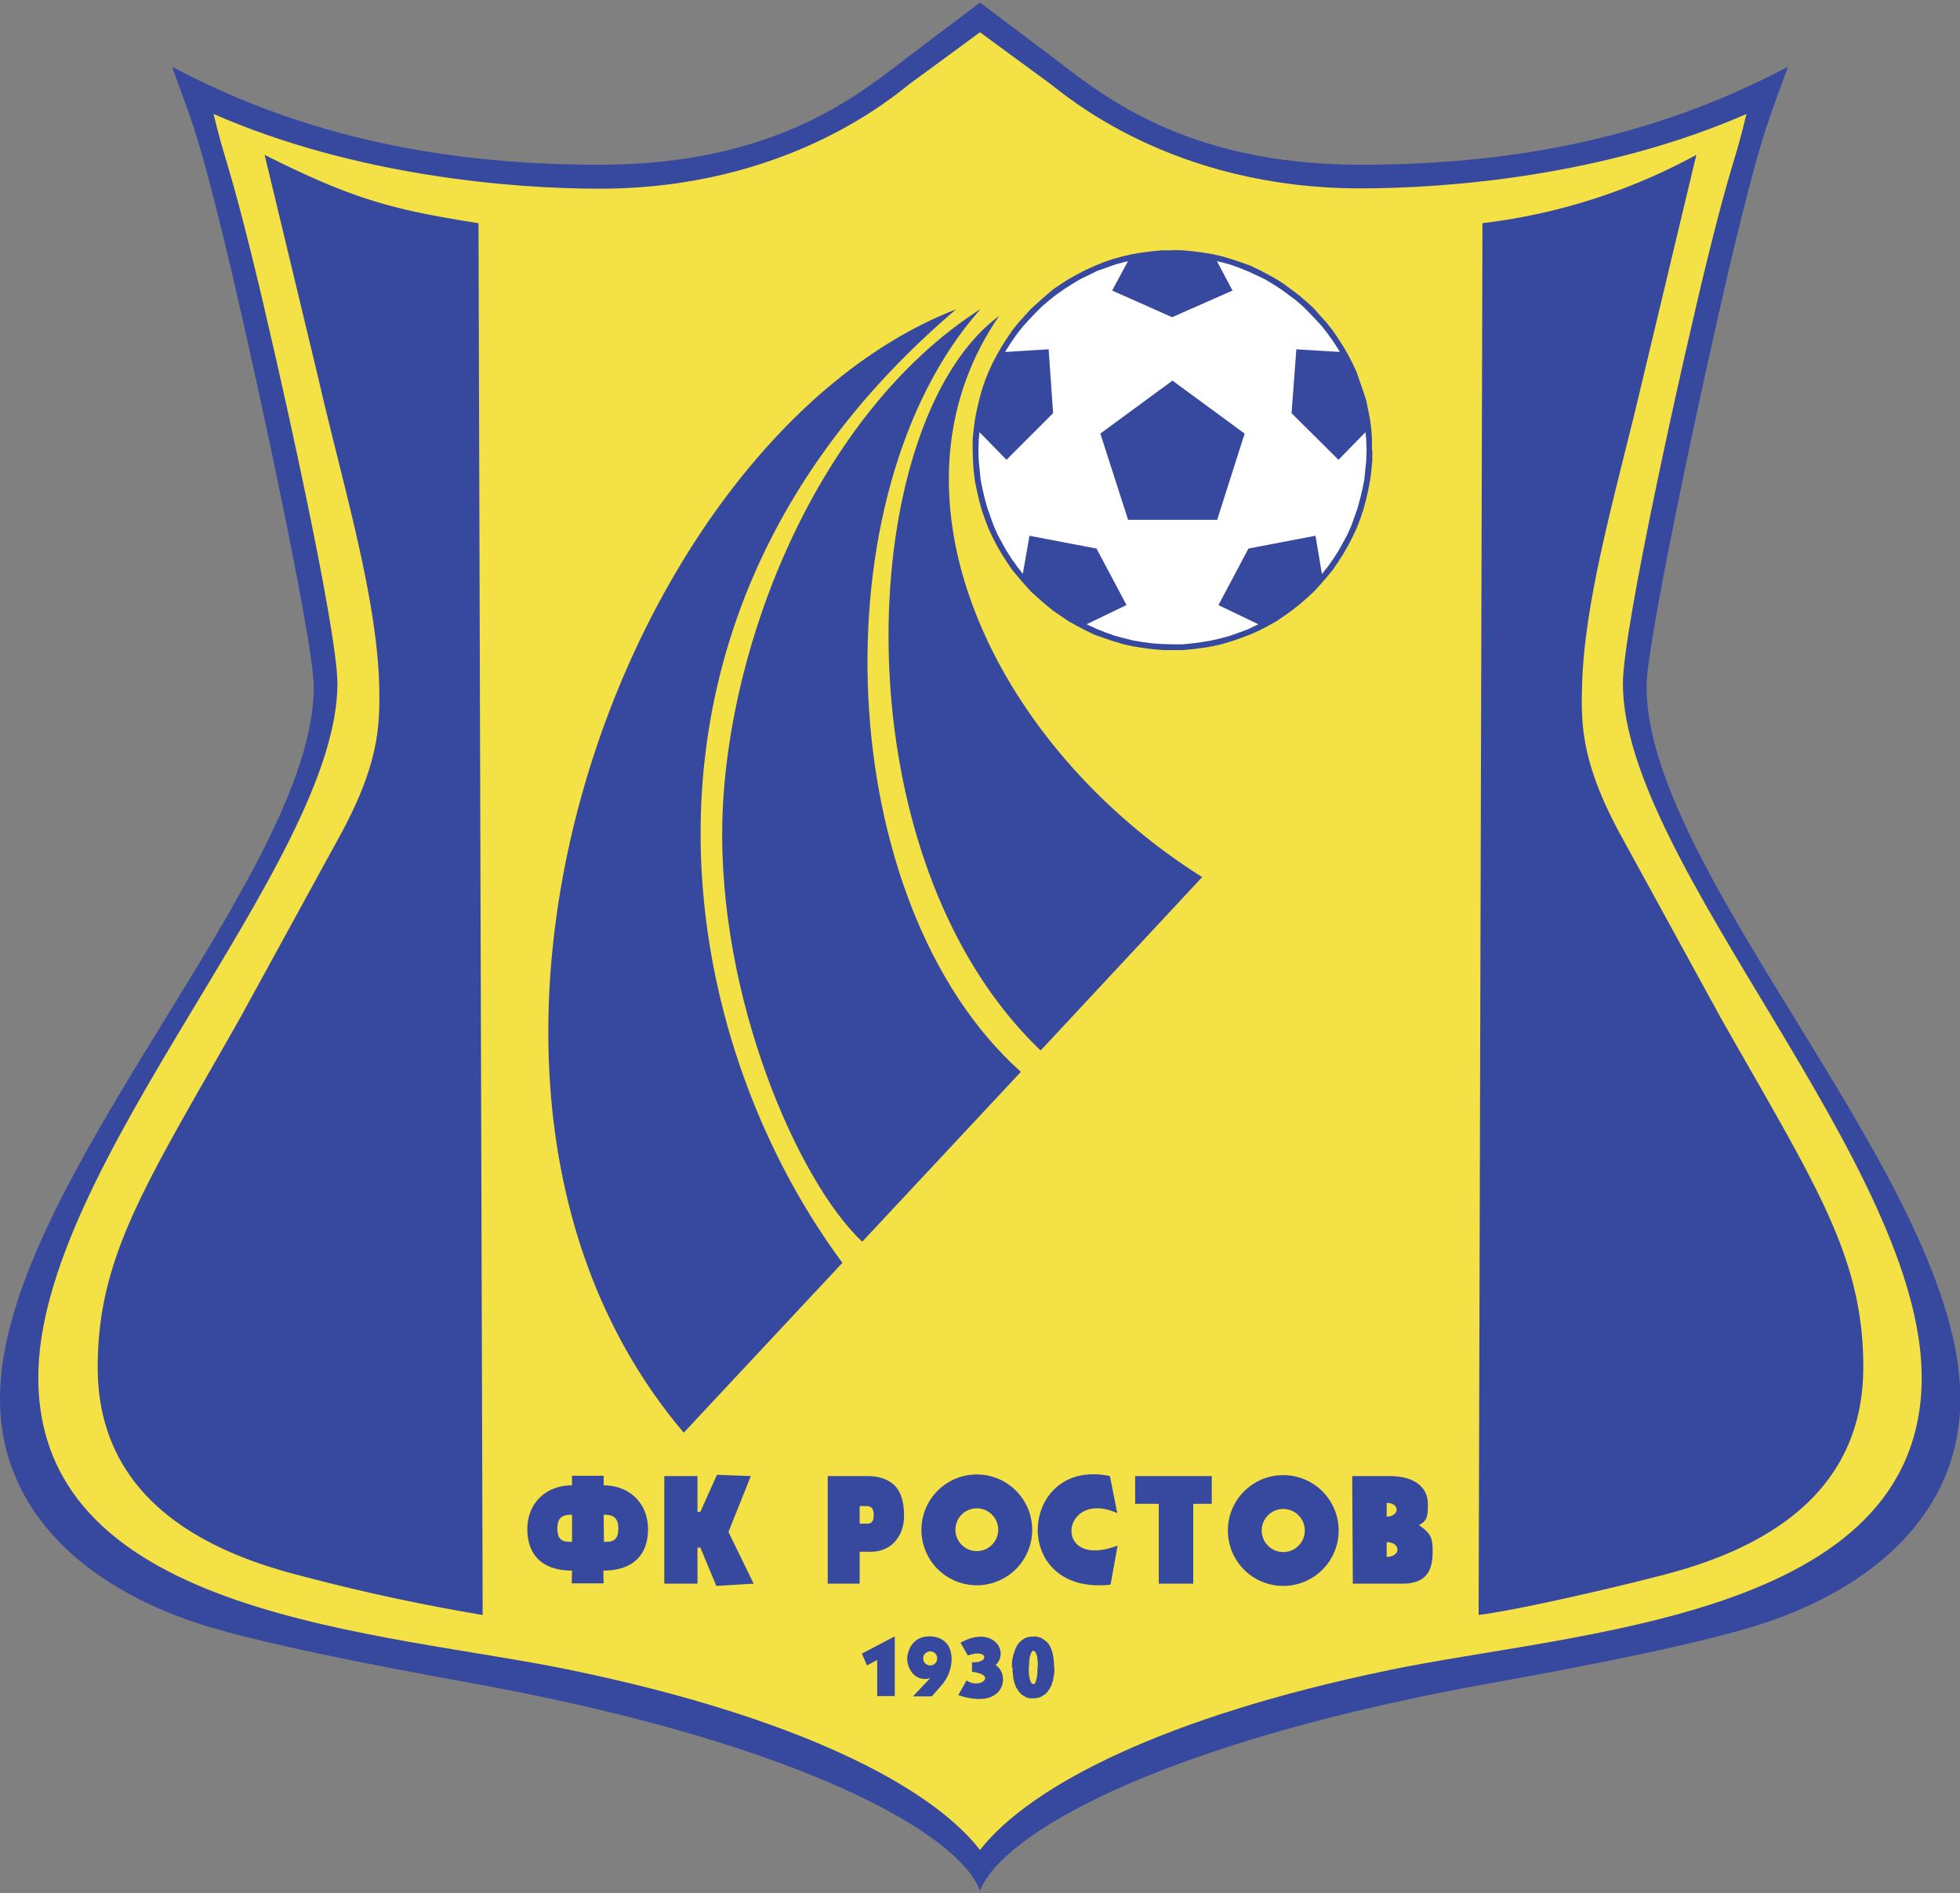
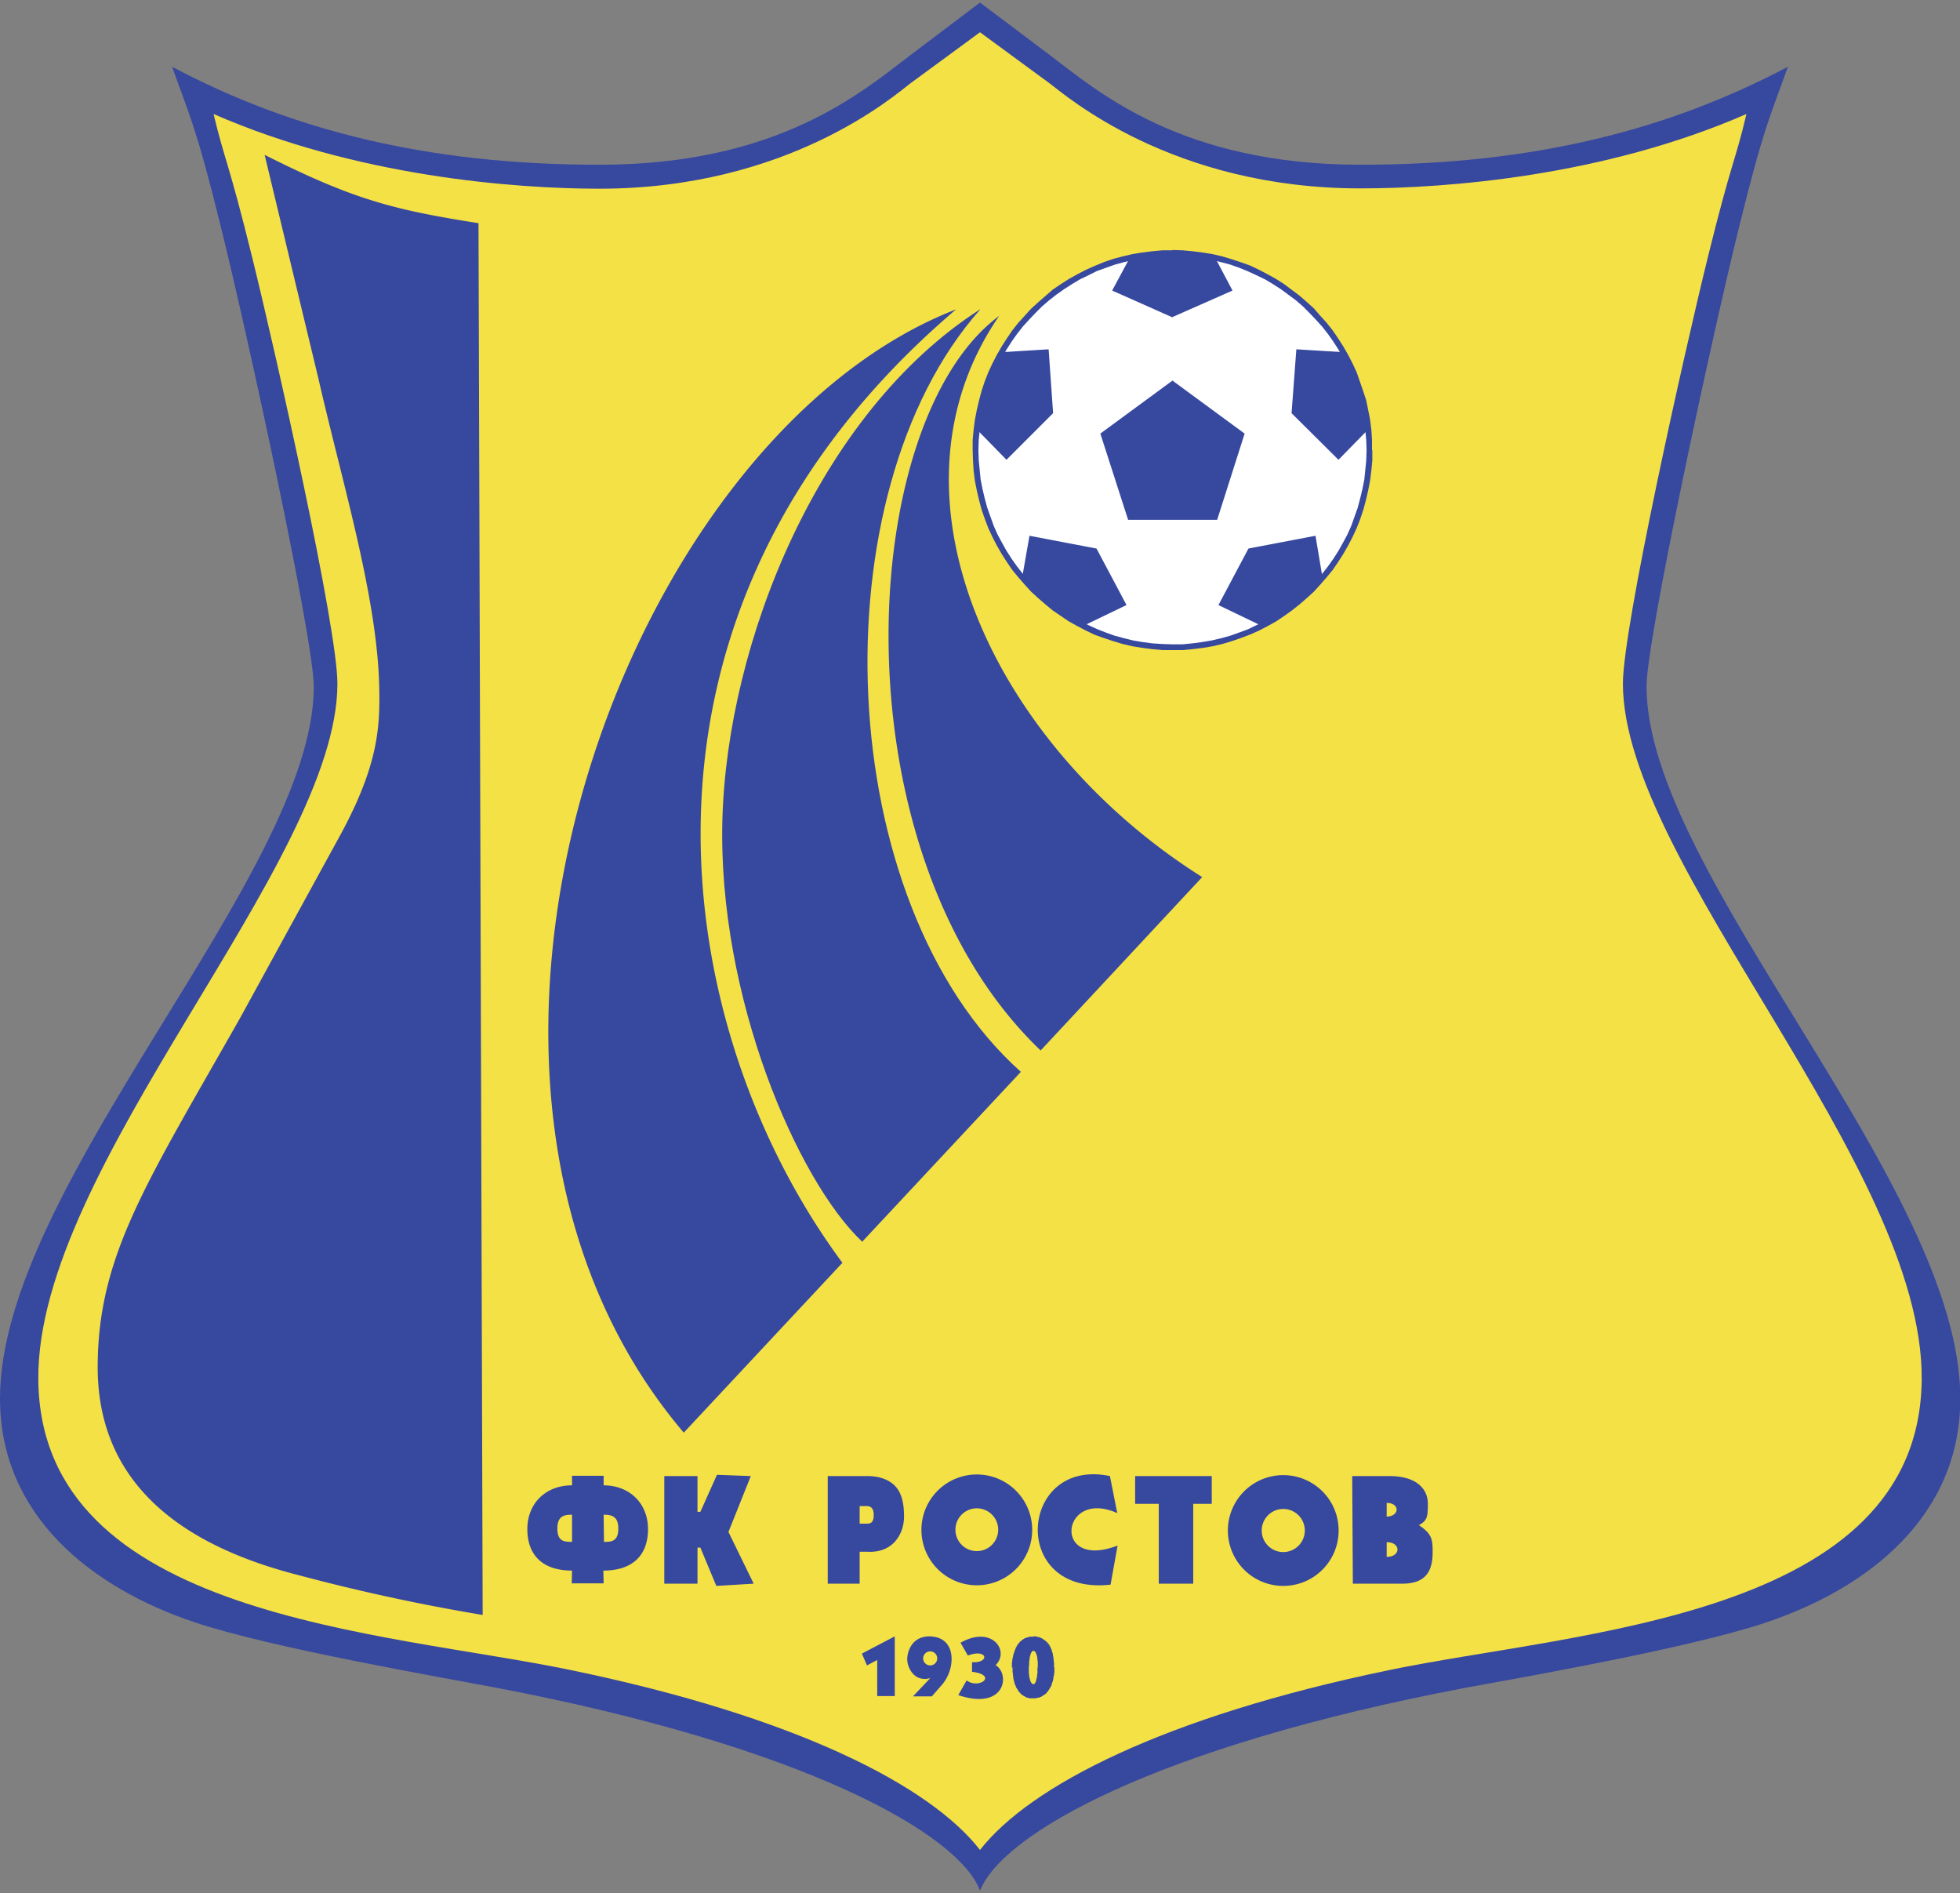
<svg xmlns="http://www.w3.org/2000/svg" fill="none" height="593" width="614">
  <rect width="100%" height="100%" fill="#808080" stroke="none" />
  <clipPath id="a">
    <path d="m0 0h614v593h-614z" />
  </clipPath>
  <g clip-path="url(#a)">
    <g clip-rule="evenodd" fill-rule="evenodd">
      <path d="m307 592.2c6.8-17.7 54.6-45.1 152.1-63.6 16.4-3 70.2-12.4 94-20.4 32.3-10.8 61-33.4 61-70.2 0-67-98.3-164.3-98.3-223 0-15 21-111.8 28.9-143.5 7.8-31.7 9.8-34.9 15.4-50.6-37 19.6-79.5 30.7-133.8 30.7-56.1 0-82.2-22.8-97.5-34.4l-21.8-16.4-21.7 16.4c-15.3 11.6-41.4 34.4-97.5 34.4-54.3 0-96.8-11-133.9-30.7 5.6 15.7 7.6 18.9 15.4 50.6 7.9 31.7 29 128.6 29 143.6 0 58.6-98.3 155.8-98.3 222.9 0 36.7 28.7 59.3 61 70.1 23.8 8 77.6 17.3 94 20.4 97.4 18.5 145.3 45.9 152 63.6z" fill="#37489f" />
      <path d="m307 579.4c15.6-20 57.5-41.7 128-56.3 58.5-12.2 166.3-16.2 167-91 .6-67.1-93.6-161.7-93.6-218 0-17.6 19.1-103.1 26.6-133.5s8.6-30 12.1-44.9c-44.6 19.5-93.8 23.3-121 23.3-59 0-92.2-29.1-97.3-32.9l-21.8-16-21.8 16c-5 3.8-38.3 33-97.4 33-27 0-76.3-3.9-120.9-23.4 3.6 15 4.6 14.5 12.1 44.9s26.7 115.9 26.7 133.5c0 56.3-94.3 150.9-93.7 218 .7 74.8 108.6 78.8 167 91 70.5 14.6 112.4 36.2 128 56.3z" fill="#f4e145" />
-       <path d="m463.2 505.8c10.6-1.3 37.1-7.2 57.3-12.4 31.1-7.9 63.3-25 63.2-65.4 0-34.9-15.3-57.4-44.8-109.5l-31-56.6c-12.5-22.8-12.6-34.9-12.3-46.7.6-28.1 11.4-63.7 19-96.4l16.8-70.3a185.9 185.9 0 0 1 -67 21.4z" fill="#37489f" />
      <path d="m429 141a61.7 61.7 0 1 0 -123.4 0 61.7 61.7 0 0 0 123.4 0z" fill="#fff" />
    </g>
    <g fill="#37489f">
      <path d="m367.3 80.2v-1.9l3.2.1 3.2.3 3.1.4 3.1.5 3 .7 3 .9 3 1 2.8 1 2.7 1.3 2.7 1.4 2.7 1.5 2.5 1.6 2.4 1.8 2.4 1.8 2.3 2 2.2 2 2 2.3 2 2.2 1.9 2.4 1.7 2.5 1.6 2.5 1.5 2.6 1.4 2.7 1.3 2.8 1 2.9 1 2.9 1 3 .6 3 .6 3 .4 3.2.2 3.2v3.2h-1.7l-.1-3.1-.3-3.1-.3-3-.6-3-.7-3-.8-2.9-1-2.8-1-2.8-1.2-2.7-1.4-2.6-1.4-2.5-1.6-2.5-1.7-2.4-1.8-2.3-2-2.2-2-2.1-2-2-2.3-2-2.3-1.7-2.3-1.7-2.5-1.6-2.5-1.5-2.7-1.3-2.6-1.2-2.7-1.1-2.8-1-3-.8-2.9-.7-3-.5-3-.4-3-.2zm-60.8 60.8h-1.8v-3.2l.3-3.2.4-3.1.6-3.1.7-3 .8-3 1-3 1.1-2.8 1.3-2.8 1.4-2.7 1.5-2.6 1.6-2.5 1.7-2.5 1.9-2.4 2-2.2 2-2.2 2.2-2 2.3-2 2.3-2 2.5-1.7 2.5-1.6 2.7-1.5 2.7-1.4 2.7-1.2 2.9-1.2 2.9-1 3-.8 3-.7 3-.5 3.2-.4 3.2-.3h3.2v1.8h-3.1l-3.1.3-3 .4-3 .5-3 .7-2.9.8-2.8 1-2.8 1-2.6 1.3-2.7 1.3-2.5 1.5-2.5 1.6-2.4 1.7-2.3 1.8-2.2 1.9-2 2-2 2.1-2 2.2-1.8 2.3-1.7 2.4-1.6 2.5-1.4 2.5-1.4 2.6-1.2 2.7-1 2.8-1 2.8-.8 2.9-.7 3-.6 3-.3 3-.3 3zm60.8 60.8v1.8h-3.2l-3.2-.3-3.1-.4-3.1-.5-3-.7-3-.9-3-1-2.8-1-2.7-1.3-2.7-1.4-2.7-1.5-2.5-1.7-2.5-1.7-2.3-1.9-2.3-2-2.2-2-2-2.2-2-2.3-1.9-2.3-1.7-2.5-1.6-2.5-1.5-2.6-1.4-2.7-1.3-2.8-1.1-2.9-1-2.9-.8-3-.7-3-.6-3-.4-3.2-.2-3.2-.1-3.2h1.8l.1 3.1.3 3.1.3 3 .6 3 .7 3 .8 2.9 1 2.8 1 2.8 1.2 2.7 1.4 2.6 1.4 2.5 1.6 2.5 1.7 2.4 1.8 2.3 2 2.2 2 2 2 2.1 2.2 2 2.3 1.7 2.4 1.7 2.5 1.6 2.5 1.5 2.7 1.3 2.6 1.2 2.8 1.1 2.8 1 3 .8 2.8.7 3 .5 3 .4 3.2.2zm60.8-60.8h1.8v3.2l-.3 3.2-.4 3.1-.6 3.1-.7 3-.8 3-1 3-1.1 2.8-1.3 2.8-1.4 2.7-1.5 2.6-1.6 2.5-1.7 2.5-1.9 2.3-2 2.3-2 2.2-2.2 2-2.3 2-2.4 1.9-2.4 1.7-2.5 1.7-2.7 1.5-2.7 1.4-2.7 1.2-2.9 1.1-2.9 1-3 .9-3 .7-3 .5-3.2.4-3.2.3h-3.2v-1.8h3.1l3.1-.3 3-.4 3-.5 3-.7 2.9-.8 2.8-1 2.7-1 2.7-1.3 2.7-1.3 2.5-1.5 2.5-1.6 2.3-1.7 2.3-1.8 2.2-1.9 2.2-2 2-2.1 1.9-2.2 1.8-2.3 1.7-2.4 1.6-2.5 1.4-2.5 1.4-2.6 1.2-2.7 1-2.8 1-2.8.8-3 .7-2.9.6-3 .3-3 .3-3z" />
      <g clip-rule="evenodd" fill-rule="evenodd">
        <path d="m367.3 119.2-22.6 16.6 8.7 27h27.9l8.6-27zm52 24.8-14.7-14.6 1.5-20 14.7.9a61.4 61.4 0 0 1 7.8 24.2zm-52-44.6-18.9-8.4 5.6-10.4a61.8 61.8 0 0 1 26.6 0l5.5 10.4-18.8 8.3zm23.8 72.4-9.4 17.7 13.5 6.5a62 62 0 0 0 19.1-15.1l-2.2-13.1zm-75.8-27.8 14.6-14.6-1.4-20-14.7.9a61.3 61.3 0 0 0 -7.8 24.2zm28.2 27.8 9.4 17.7-13.5 6.5a62 62 0 0 1 -19.2-15.1l2.3-13.1zm-129.3 276.9 49.7-53.2c-53.3-71.8-76.8-203 35.6-298.6-104.8 40.6-178 242.6-85.3 351.8z" />
        <path d="m307 96.9c-50.6 32.5-79.2 104.3-80.7 159.8s23.6 113.2 43.8 132.2l49.7-53.2c-59.4-53.1-63.8-181.2-12.8-238.7z" />
        <path d="m313.2 98.8c-45.4 33.2-51.7 168.6 12.8 230.2l50.6-54.3c-65.1-41-102.5-119.5-63.5-175.9zm-162 407a618.7 618.7 0 0 1 -57.4-12.4c-31.1-7.9-63.3-25-63.2-65.4.1-34.9 15.3-57.4 44.8-109.5l31-56.6c12.5-22.8 12.6-34.9 12.4-46.7-.6-28.1-11.5-63.7-19-96.4l-16.9-70.3c27.8 14 40.3 17.2 67 21.4zm283.2-22.8c4.5 0 4.5 4.6 0 4.6zm0-12.3c4.2 0 4.1 4.2 0 4.3zm10 7c2.7-1.4 2.9-2.6 2.9-6.7 0-4.8-3.7-8.7-12-8.7h-11.7l.2 33.7h15.5c8 0 9.5-4.7 9.5-10 0-4.2-.4-5.7-4.4-8.4zm-225.9 18.3v-11.3h.9l5 12 11.7-.7-7.9-16.2 7-17.5-10.6-.4-5.2 11.6h-.9v-11.2h-10.4v33.7zm131.5-11.9c-20.6 7.8-17.6-18.1 0-10.2l-2.3-11.6c-28.5-6-31.8 37.6.2 34l2.2-12.2zm-64 47.2h5.9l2.8-3.2c1.9-2 3.3-5 3.4-8.2.1-4-1.9-7.3-6.9-7.4-5.9 0-7 5.3-7 7.1 0 2.2 1.5 5.9 5 6.2 1.1.1 1 0 2.2-.2zm5.4-14.1a2.2 2.2 0 1 1 0 4.4 2.2 2.2 0 0 1 0-4.4zm20.5 4.3c4.5-4.4-1.1-12.6-11-7l2.3 4c6.2-2.3 7 2.4 1.3 2.1v3c8.2 1 2.3 5.6-1.7 2.7l-2.6 4.6c14.6 4.9 16.4-6.4 11.7-9.4zm-40.3.1 3.2-1.7v11.3h5.5v-18.7l-10.3 5.4z" />
        <path d="m306 461.8a17.3 17.3 0 1 1 0 34.7 17.3 17.3 0 0 1 0-34.7zm0 10.6a6.7 6.7 0 1 1 0 13.4 6.7 6.7 0 0 1 0-13.4zm-36.7 13.6v10h-10v-33.7h12.4c3.8 0 6.7 1.1 8.6 3 2 2 2.9 5.2 2.9 9.5 0 3.3-1 6-3 8.2-2 2.1-4.9 3.2-8.4 3zm0-8.8h2.4c1.4 0 2-.8 2-2.7s-.7-2.8-2.2-2.8h-2.2zm104.5 18.8h-10.8v-25h-7.4v-8.7h24v8.7h-5.8zm28.2-34a17.3 17.3 0 1 1 0 34.7 17.3 17.3 0 0 1 0-34.7zm0 10.6a6.7 6.7 0 1 1 0 13.5 6.7 6.7 0 0 1 0-13.5zm-213-7.4c8.4 0 14 5.8 14 13.7s-4.5 13-14 13l.1 4h-10l.1-4c-9.4 0-14-5-14-13s5.7-13.7 14-13.7v-3h9.9v3zm-9.8 17.7c-2.3 0-4.6 0-4.6-4.2 0-4 2.3-4.3 4.6-4.3zm10 0c2.2 0 4.5 0 4.5-4.2 0-4-2.4-4.3-4.6-4.3z" />
      </g>
      <path d="m323.7 530.8c3.5 0 5.5-3.1 5.5-8.6 0-4.7-1.5-8.6-5.4-8.6-3.8 0-5.6 3.6-5.6 8.7 0 4.6 1.6 8.5 5.5 8.5zm0-2.6c-1.5 0-2.3-2-2.3-6s1-6 2.3-6c1.6 0 2.3 2.3 2.3 6 0 4-.8 6-2.3 6z" />
      <path d="m328.4 522.2h1.9v1.5l-.1.6v.4l-.2.5v.5l-.1.4-.1.5-.2.4-.1.4-.1.4-.2.4-.2.3-.2.4-.2.3-.2.3-.2.3-.3.3-.2.3-.3.2-.3.2-.3.2-.3.2-.3.2-.3.1-.4.2h-.3l-.4.1-.4.1h-.7v-1.8h.8l.2-.1h.3l.2-.2h.2l.2-.2.2-.1.2-.1.2-.2.2-.2.2-.1.2-.2.1-.3.2-.2.1-.2.2-.3.1-.3.1-.3.2-.3v-.4l.2-.3v-.4l.1-.4.1-.4v-.4l.1-.4v-.5l.1-.5v-.4zm-4.6-7.8v-1.9h.8l.4.2h.4l.4.2.4.1.3.2.3.2.3.2.3.2.3.3.3.2.2.3.3.3.2.3.2.4.2.3.1.4.2.3.1.4.1.4.2.4v.4l.1.4.1.4v.5l.1.4v.4l.1.5v1.4h-1.8v-2.2l-.1-.4v-.4l-.2-.3v-.4l-.1-.3-.1-.4-.1-.3-.1-.3-.2-.3v-.3l-.2-.2-.2-.3-.1-.2-.2-.2-.2-.2-.2-.2-.1-.2-.2-.1-.2-.2-.3-.1-.2-.1-.2-.1h-.3l-.2-.1h-.3l-.3-.1zm-4.8 7.9h-2v-1.5l.1-.5v-.4l.1-.5.1-.4.1-.5.1-.4.1-.4.2-.4.1-.4.2-.4.1-.4.2-.3.2-.4.2-.3.2-.3.3-.3.2-.3.3-.2.3-.3.3-.2.3-.2.3-.2.4-.1.3-.2h.4l.4-.2h1.3v1.8h-.9l-.2.1h-.3l-.2.2h-.2l-.3.2-.2.1-.2.2-.2.1-.2.2-.1.2-.2.2-.2.3-.1.2-.2.3-.1.2-.2.3v.3l-.2.4-.1.3-.1.4v.3l-.2.4v.4l-.1.4v.8l-.1.5v.4zm4.7 7.8v1.8h-1.3l-.3-.2h-.4l-.4-.2-.3-.2-.4-.2-.3-.2-.3-.2-.3-.3-.2-.3-.3-.2-.2-.4-.2-.3-.2-.3-.2-.3-.2-.4-.1-.4-.2-.3-.1-.4-.1-.4-.1-.4-.1-.4-.1-.5v-.4l-.1-.4v-.5l-.1-.4v-1.4h1.8v2l.1.4.1.4v.4l.2.3v.4l.1.3.2.3v.3l.2.3.1.3.2.3.1.2.2.3.2.2.1.2.2.2.2.1.2.2.2.1.2.2h.3l.2.2h.2l.3.1h.6zm-3.2-7.9h1.8v2l.1.3v.5l.1.3v.2l.1.2v.2l.1.2v.2l.1.2.1.1v.2l.1.1v.1l.2.1v.2h.2v.1h.4v2l-.2-.1h-.5l-.2-.2h-.2l-.2-.2h-.1l-.2-.2-.2-.2-.1-.1-.1-.2-.2-.2v-.2l-.2-.2v-.2l-.2-.3v-.2l-.1-.2-.1-.3v-.2l-.1-.3v-.3l-.1-.3v-.3l-.1-.3v-.7l-.1-.3v-1.1zm3.2-7v1.8h-.2v.1h-.1v.1h-.1l-.1.2-.1.2-.2.2v.3l-.1.2-.1.2v.2l-.1.2v.3l-.1.2v.6l-.1.2v1.3l-.1.4v.3h-1.8v-2.5l.1-.3v-.3l.1-.3v-.3l.2-.2v-.3l.1-.2v-.3l.2-.2v-.2l.2-.2v-.2l.2-.2.1-.2.2-.2.1-.2.2-.1.1-.1.2-.2h.2l.2-.2h.4l.2-.1zm3.2 7h-1.8v-1.9l-.1-.3v-.5l-.1-.3v-.4l-.1-.2v-.2l-.1-.2-.1-.2v-.1l-.1-.2v-.1l-.1-.1-.1-.1v-.1h-.1v-.1h-.1v-.1h-.4v-2h.2l.2.1h.2l.2.1.3.1.1.2h.2l.2.2.2.2.1.2.1.2.1.1.2.2v.3l.2.2v.2l.1.2v.3l.2.2v.6l.1.2v.3l.1.3v1l.1.3v1.1zm-3.2 7.1v-1.8h.2l.1-.1h.1v-.1l.1-.1.1-.2v-.1l.2-.1v-.3l.1-.2v-.2l.1-.2v-.2l.1-.2v-.2l.1-.3v-.5l.1-.3v-2h2v1.1l-.1.4v1l-.1.3v.3l-.1.3v.3l-.1.2v.3l-.1.2-.1.3v.2l-.2.2v.3l-.2.2v.2l-.2.2-.1.1-.2.2-.2.2-.1.1-.2.1-.2.1-.2.1-.2.1h-.2l-.3.1zm0-1.8v1.8z" />
    </g>
  </g>
</svg>